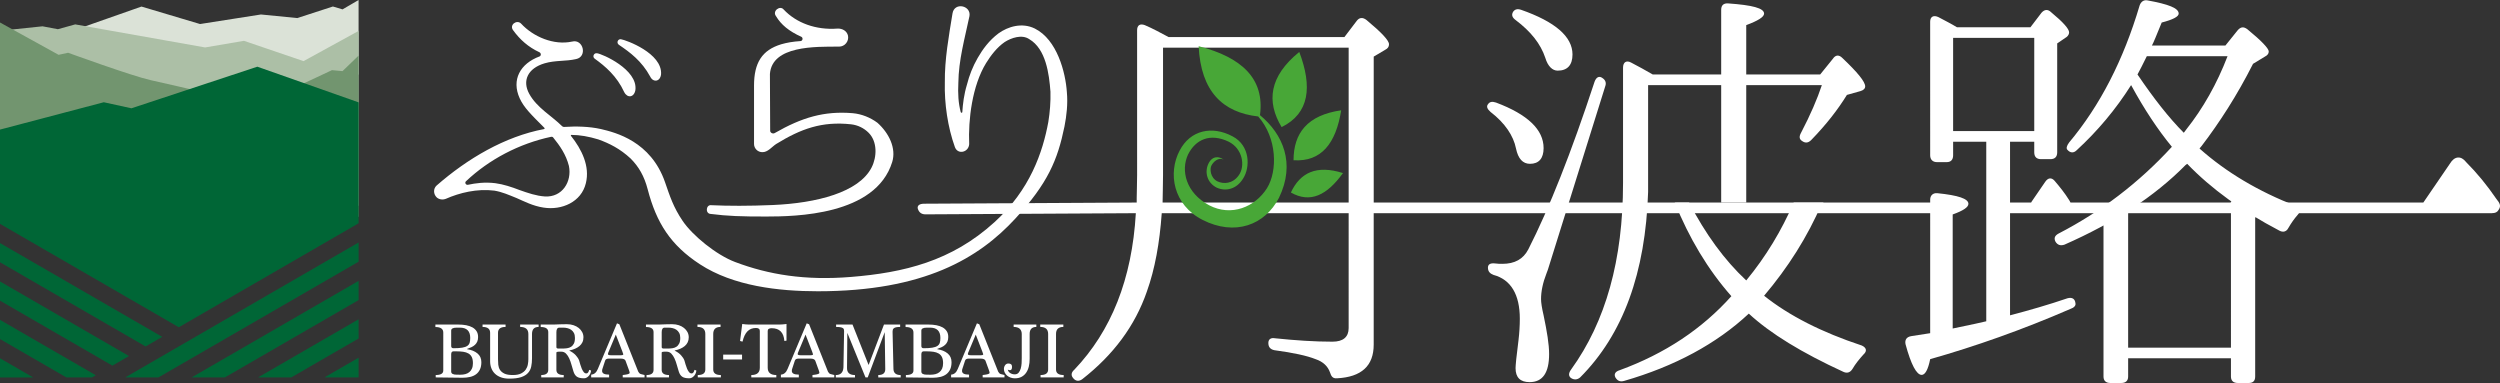
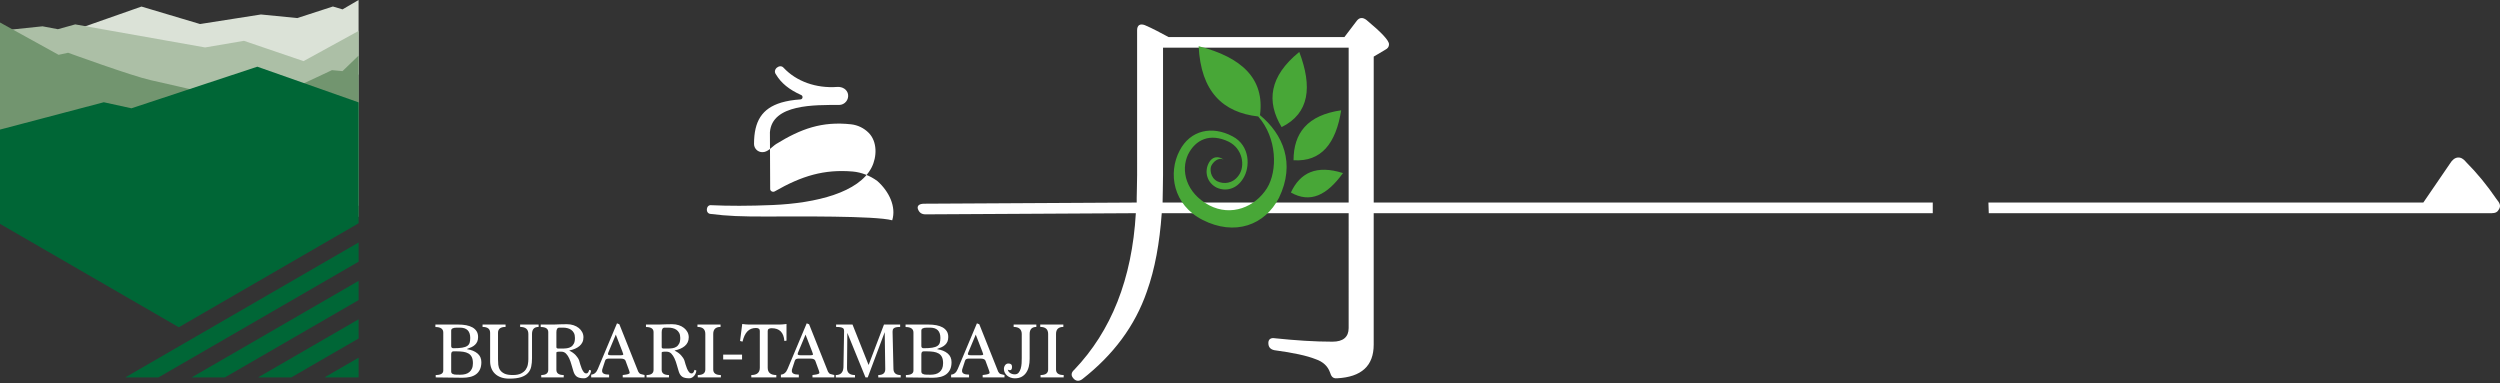
<svg xmlns="http://www.w3.org/2000/svg" version="1.1" id="レイヤー_1" x="0px" y="0px" width="234.999px" height="36px" viewBox="177.036 8.466 234.999 36" enable-background="new 177.036 8.466 234.999 36" xml:space="preserve">
  <rect x="177.036" y="8.466" width="234.999" height="36" fill="#333333" stroke="none" />
  <g>
    <path fill="#FFFFFF" d="M220.944,41.291c0.403,0.06,0.728,0.192,0.973,0.397s0.367,0.479,0.367,0.824   c0,0.271-0.046,0.499-0.135,0.687c-0.09,0.187-0.213,0.339-0.37,0.454c-0.156,0.114-0.344,0.197-0.561,0.247   s-0.449,0.074-0.699,0.074c-0.412,0-0.816-0.005-1.213-0.015s-0.834-0.016-1.313-0.016v-0.225c0.474,0,0.711-0.14,0.711-0.42V39.73   c0-0.35-0.247-0.524-0.741-0.524v-0.232h2.161c0.264,0,0.509,0.021,0.734,0.063c0.227,0.044,0.422,0.111,0.587,0.203   c0.165,0.093,0.294,0.213,0.389,0.36s0.142,0.329,0.142,0.544c0,0.164-0.024,0.306-0.074,0.424   c-0.051,0.117-0.122,0.219-0.214,0.307c-0.093,0.088-0.202,0.162-0.329,0.222s-0.266,0.115-0.415,0.165V41.291z M219.968,39.265   c-0.348,0-0.521,0.093-0.521,0.277v1.447c0,0.141,0.072,0.211,0.216,0.211c0.344,0,0.617-0.019,0.824-0.054   c0.206-0.034,0.365-0.091,0.478-0.168c0.112-0.078,0.185-0.178,0.22-0.301c0.035-0.122,0.053-0.271,0.053-0.445   c0-0.645-0.326-0.968-0.978-0.968H219.968z M220.309,43.689c0.168,0,0.324-0.019,0.469-0.056c0.143-0.037,0.268-0.101,0.375-0.188   c0.106-0.088,0.189-0.2,0.248-0.337c0.061-0.138,0.09-0.307,0.09-0.507c0-0.234-0.037-0.425-0.107-0.569   c-0.072-0.146-0.176-0.257-0.313-0.338c-0.137-0.08-0.301-0.133-0.494-0.161c-0.193-0.027-0.409-0.041-0.646-0.041h-0.268   c-0.145,0-0.216,0.095-0.216,0.285v1.619c0,0.195,0.179,0.292,0.535,0.292H220.309z" />
    <path fill="#FFFFFF" d="M226.701,39.859c0-0.441-0.258-0.661-0.771-0.661v-0.225h1.736v0.225c-0.414,0-0.621,0.22-0.621,0.661   v2.283c0,0.285-0.025,0.546-0.075,0.781c-0.049,0.234-0.15,0.437-0.304,0.604c-0.151,0.168-0.367,0.298-0.646,0.391   c-0.279,0.092-0.65,0.139-1.115,0.139c-0.295,0-0.553-0.04-0.775-0.12c-0.223-0.081-0.409-0.192-0.562-0.338   s-0.267-0.317-0.344-0.519c-0.078-0.2-0.116-0.418-0.116-0.653v-2.682c0-0.364-0.237-0.548-0.712-0.548v-0.225h2.164v0.225   c-0.474,0-0.711,0.184-0.711,0.549v2.485c0,0.171,0.009,0.346,0.025,0.522c0.019,0.178,0.071,0.338,0.161,0.48   s0.229,0.259,0.416,0.35c0.187,0.091,0.453,0.135,0.797,0.135c0.319,0,0.576-0.049,0.769-0.146c0.19-0.098,0.337-0.219,0.437-0.364   c0.101-0.146,0.168-0.306,0.199-0.48c0.033-0.175,0.049-0.341,0.049-0.496V39.859z" />
    <path fill="#FFFFFF" d="M232.593,43.292c0,0.06-0.015,0.132-0.042,0.217c-0.026,0.086-0.068,0.165-0.127,0.241   c-0.057,0.074-0.127,0.14-0.209,0.193c-0.082,0.056-0.176,0.083-0.281,0.083c-0.305,0-0.529-0.051-0.674-0.153   s-0.252-0.269-0.322-0.499c-0.059-0.189-0.119-0.394-0.18-0.61c-0.059-0.219-0.13-0.418-0.213-0.601   c-0.082-0.182-0.184-0.335-0.303-0.458c-0.12-0.122-0.27-0.183-0.449-0.183h-0.225c-0.135,0-0.212,0.027-0.232,0.082v1.626   c0,0.326,0.23,0.488,0.689,0.488v0.225h-2.112v-0.225c0.439,0,0.659-0.162,0.659-0.488v-3.546c0-0.319-0.237-0.479-0.711-0.479   v-0.232h0.936c0.165,0,0.305-0.001,0.42-0.004c0.114-0.003,0.225-0.006,0.332-0.012c0.107-0.005,0.223-0.008,0.345-0.011   s0.271-0.004,0.444-0.004c0.216,0,0.418,0.031,0.607,0.093c0.189,0.063,0.354,0.149,0.491,0.26c0.137,0.109,0.245,0.239,0.325,0.39   c0.08,0.149,0.119,0.313,0.119,0.488c0,0.175-0.031,0.329-0.096,0.464c-0.066,0.136-0.158,0.253-0.273,0.353   c-0.117,0.1-0.257,0.185-0.416,0.255c-0.16,0.069-0.338,0.125-0.532,0.165v0.023c0.239,0.114,0.438,0.258,0.596,0.431   c0.157,0.172,0.263,0.339,0.318,0.499c0.03,0.1,0.064,0.22,0.104,0.359c0.04,0.141,0.086,0.272,0.139,0.397   s0.113,0.231,0.184,0.319c0.068,0.087,0.154,0.131,0.254,0.131c0.12,0,0.208-0.112,0.262-0.339L232.593,43.292z M229.905,41.23   c0.149,0,0.294-0.01,0.433-0.03c0.141-0.02,0.266-0.064,0.375-0.135c0.11-0.069,0.199-0.171,0.267-0.3   c0.067-0.13,0.101-0.308,0.101-0.532c0-0.19-0.033-0.348-0.101-0.474c-0.067-0.124-0.155-0.223-0.263-0.296   c-0.106-0.072-0.225-0.124-0.355-0.153c-0.129-0.03-0.258-0.045-0.381-0.045h-0.36c-0.189,0-0.284,0.14-0.284,0.42v1.433   c0.021,0.075,0.08,0.112,0.18,0.112H229.905z" />
    <path fill="#FFFFFF" d="M235.572,43.944v-0.225c0.07-0.01,0.145-0.02,0.222-0.03c0.077-0.01,0.147-0.021,0.21-0.036   c0.063-0.016,0.114-0.034,0.156-0.057c0.043-0.023,0.064-0.049,0.064-0.079c-0.006-0.02-0.01-0.049-0.012-0.086   c-0.003-0.038-0.016-0.084-0.041-0.139l-0.337-0.923c-0.055-0.13-0.208-0.195-0.456-0.195h-1.115c-0.191,0-0.305,0.065-0.346,0.194   l-0.254,0.776c-0.021,0.045-0.029,0.109-0.029,0.193c0,0.229,0.219,0.344,0.658,0.344v0.262h-1.685v-0.262   c0.145-0.01,0.268-0.061,0.37-0.15c0.104-0.089,0.188-0.219,0.259-0.389l1.797-4.283l0.224,0.091l1.775,4.453   c0.07,0.105,0.124,0.171,0.164,0.195c0.01,0.01,0.051,0.024,0.124,0.041c0.072,0.018,0.173,0.045,0.304,0.079v0.225H235.572z    M234.922,39.918l-0.658,1.574c-0.057,0.12-0.083,0.205-0.083,0.255c0,0.074,0.093,0.112,0.276,0.112h0.943   c0.15,0,0.226-0.03,0.226-0.09c0-0.025-0.028-0.107-0.083-0.247L234.922,39.918z" />
    <path fill="#FFFFFF" d="M242.49,43.292c0,0.06-0.014,0.132-0.041,0.217c-0.027,0.086-0.07,0.165-0.127,0.241   c-0.058,0.074-0.128,0.14-0.21,0.193c-0.082,0.056-0.176,0.083-0.28,0.083c-0.305,0-0.529-0.051-0.674-0.153   s-0.253-0.269-0.322-0.499c-0.06-0.189-0.12-0.394-0.18-0.61c-0.06-0.219-0.131-0.418-0.214-0.601   c-0.082-0.182-0.183-0.335-0.303-0.458c-0.12-0.122-0.269-0.183-0.449-0.183h-0.225c-0.135,0-0.212,0.027-0.231,0.082v1.626   c0,0.326,0.229,0.488,0.688,0.488v0.225h-2.111v-0.225c0.439,0,0.66-0.162,0.66-0.488v-3.546c0-0.319-0.238-0.479-0.713-0.479   v-0.232h0.938c0.164,0,0.304-0.001,0.419-0.004c0.114-0.003,0.226-0.006,0.333-0.012c0.107-0.005,0.222-0.008,0.344-0.011   s0.271-0.004,0.445-0.004c0.215,0,0.418,0.031,0.607,0.093c0.189,0.063,0.354,0.149,0.49,0.26c0.137,0.109,0.246,0.239,0.326,0.39   c0.078,0.149,0.119,0.313,0.119,0.488c0,0.175-0.033,0.329-0.098,0.464c-0.064,0.136-0.156,0.253-0.272,0.353   c-0.118,0.1-0.257,0.185-0.416,0.255c-0.161,0.069-0.337,0.125-0.532,0.165v0.023c0.24,0.114,0.439,0.258,0.596,0.431   c0.157,0.172,0.264,0.339,0.318,0.499c0.031,0.1,0.064,0.22,0.104,0.359c0.04,0.141,0.087,0.272,0.139,0.397   c0.053,0.125,0.113,0.231,0.184,0.319c0.069,0.087,0.155,0.131,0.255,0.131c0.119,0,0.207-0.112,0.262-0.339L242.49,43.292z    M239.803,41.23c0.15,0,0.294-0.01,0.434-0.03c0.141-0.02,0.266-0.064,0.375-0.135c0.109-0.069,0.197-0.171,0.266-0.3   c0.068-0.13,0.102-0.308,0.102-0.532c0-0.19-0.033-0.348-0.102-0.474c-0.068-0.124-0.154-0.223-0.262-0.296   c-0.107-0.072-0.227-0.124-0.355-0.153c-0.13-0.03-0.258-0.045-0.383-0.045h-0.359c-0.189,0-0.283,0.14-0.283,0.42v1.433   c0.02,0.075,0.078,0.112,0.18,0.112H239.803z" />
    <path fill="#FFFFFF" d="M242.626,43.944v-0.225c0.474,0,0.71-0.172,0.71-0.519v-3.342c0-0.441-0.246-0.661-0.74-0.661v-0.225h2.172   v0.225c-0.461,0-0.689,0.22-0.689,0.661v3.342c0,0.347,0.24,0.519,0.719,0.519v0.225H242.626z" />
    <rect x="245.015" y="41.8" fill="#FFFFFF" width="1.774" height="0.457" />
    <path fill="#FFFFFF" d="M247.658,43.944v-0.225c0.533,0,0.801-0.229,0.801-0.689v-3.457c0-0.186-0.122-0.277-0.367-0.277   c-0.33,0-0.596,0.106-0.801,0.319c-0.205,0.212-0.357,0.533-0.457,0.963l-0.232-0.06l0.203-1.598   c0.115,0.015,0.223,0.027,0.325,0.037s0.2,0.016,0.296,0.016h2.882c0.104,0,0.212-0.006,0.322-0.016s0.222-0.022,0.337-0.037v1.567   l-0.201,0.03c-0.061-0.801-0.458-1.2-1.193-1.2c-0.248,0-0.373,0.085-0.373,0.255v3.457c0,0.46,0.271,0.689,0.809,0.689v0.225   H247.658z" />
    <path fill="#FFFFFF" d="M253.408,43.944v-0.225c0.068-0.01,0.143-0.02,0.221-0.03c0.077-0.01,0.146-0.021,0.209-0.036   c0.063-0.016,0.115-0.034,0.157-0.057c0.042-0.023,0.063-0.049,0.063-0.079c-0.006-0.02-0.01-0.049-0.012-0.086   c-0.002-0.038-0.016-0.084-0.04-0.139l-0.337-0.923c-0.056-0.13-0.208-0.195-0.457-0.195h-1.115c-0.19,0-0.305,0.065-0.346,0.194   l-0.254,0.776c-0.02,0.045-0.029,0.109-0.029,0.193c0,0.229,0.219,0.344,0.658,0.344v0.262h-1.685v-0.262   c0.146-0.01,0.269-0.061,0.37-0.15c0.104-0.089,0.189-0.219,0.259-0.389l1.797-4.283l0.225,0.091l1.775,4.453   c0.069,0.105,0.124,0.171,0.163,0.195c0.011,0.01,0.052,0.024,0.125,0.041c0.072,0.018,0.173,0.045,0.303,0.079v0.225H253.408z    M252.756,39.918l-0.658,1.574c-0.056,0.12-0.082,0.205-0.082,0.255c0,0.074,0.092,0.112,0.275,0.112h0.944   c0.149,0,0.225-0.03,0.225-0.09c0-0.025-0.027-0.107-0.082-0.247L252.756,39.918z" />
    <path fill="#FFFFFF" d="M259.592,43.944v-0.225c0.439,0,0.658-0.182,0.658-0.548l-0.051-3.486l-1.596,4.259h-0.211l-1.706-4.19   l-0.03,3.307c-0.005,0.439,0.244,0.659,0.749,0.659v0.225h-1.804v-0.225c0.453,0,0.693-0.239,0.719-0.721l0.06-3.351v-0.075   c0-0.055-0.007-0.104-0.019-0.149c-0.014-0.046-0.045-0.086-0.098-0.12c-0.053-0.035-0.129-0.062-0.229-0.079   s-0.234-0.026-0.404-0.026v-0.225h1.543l1.512,3.802l1.445-3.802h1.52v0.225c-0.164,0-0.294,0.012-0.389,0.033   c-0.096,0.023-0.166,0.056-0.214,0.098c-0.048,0.044-0.077,0.092-0.09,0.146c-0.013,0.056-0.019,0.113-0.019,0.173l0.082,3.471   c0,0.4,0.227,0.601,0.682,0.601v0.225H259.592z" />
    <path fill="#FFFFFF" d="M265.14,41.291c0.403,0.06,0.729,0.192,0.973,0.397c0.245,0.205,0.367,0.479,0.367,0.824   c0,0.271-0.046,0.499-0.134,0.687c-0.09,0.187-0.214,0.339-0.371,0.454c-0.156,0.114-0.344,0.197-0.56,0.247   c-0.218,0.05-0.45,0.074-0.698,0.074c-0.414,0-0.818-0.005-1.215-0.015s-0.834-0.016-1.313-0.016v-0.225   c0.475,0,0.711-0.14,0.711-0.42V39.73c0-0.35-0.246-0.524-0.741-0.524v-0.232h2.161c0.264,0,0.509,0.021,0.735,0.063   c0.226,0.044,0.422,0.111,0.587,0.203c0.164,0.093,0.293,0.213,0.389,0.36c0.094,0.147,0.141,0.329,0.141,0.544   c0,0.164-0.024,0.306-0.074,0.424c-0.05,0.117-0.121,0.219-0.214,0.307s-0.201,0.162-0.329,0.222   c-0.127,0.06-0.266,0.115-0.415,0.165V41.291z M264.164,39.265c-0.348,0-0.522,0.093-0.522,0.277v1.447   c0,0.141,0.072,0.211,0.217,0.211c0.343,0,0.617-0.019,0.823-0.054c0.206-0.034,0.365-0.091,0.478-0.168   c0.112-0.078,0.186-0.178,0.22-0.301c0.035-0.122,0.053-0.271,0.053-0.445c0-0.645-0.326-0.968-0.977-0.968H264.164z    M264.504,43.689c0.169,0,0.324-0.019,0.469-0.056c0.144-0.037,0.268-0.101,0.375-0.188c0.106-0.088,0.189-0.2,0.25-0.337   c0.059-0.138,0.088-0.307,0.088-0.507c0-0.234-0.036-0.425-0.107-0.569c-0.072-0.146-0.176-0.257-0.313-0.338   c-0.137-0.08-0.301-0.133-0.494-0.161c-0.193-0.027-0.408-0.041-0.646-0.041h-0.268c-0.145,0-0.216,0.095-0.216,0.285v1.619   c0,0.195,0.179,0.292,0.536,0.292H264.504z" />
    <path fill="#FFFFFF" d="M269.406,43.944v-0.225c0.07-0.01,0.144-0.02,0.222-0.03c0.077-0.01,0.146-0.021,0.21-0.036   c0.062-0.016,0.114-0.034,0.156-0.057c0.043-0.023,0.063-0.049,0.063-0.079c-0.005-0.02-0.009-0.049-0.011-0.086   c-0.002-0.038-0.017-0.084-0.041-0.139l-0.337-0.923c-0.056-0.13-0.208-0.195-0.456-0.195h-1.115c-0.191,0-0.305,0.065-0.346,0.194   l-0.254,0.776c-0.021,0.045-0.029,0.109-0.029,0.193c0,0.229,0.219,0.344,0.658,0.344v0.262h-1.686v-0.262   c0.146-0.01,0.269-0.061,0.371-0.15c0.104-0.089,0.188-0.219,0.258-0.389l1.797-4.283l0.225,0.091l1.775,4.453   c0.069,0.105,0.123,0.171,0.164,0.195c0.01,0.01,0.051,0.024,0.123,0.041c0.072,0.018,0.174,0.045,0.304,0.079v0.225H269.406z    M268.756,39.918l-0.658,1.574c-0.057,0.12-0.084,0.205-0.084,0.255c0,0.074,0.093,0.112,0.277,0.112h0.943   c0.15,0,0.225-0.03,0.225-0.09c0-0.025-0.027-0.107-0.082-0.247L268.756,39.918z" />
    <path fill="#FFFFFF" d="M273.082,39.889c0-0.462-0.255-0.691-0.764-0.691v-0.225h2.134v0.225c-0.419,0-0.629,0.22-0.629,0.661   v2.343c0,0.256-0.026,0.494-0.078,0.714c-0.052,0.221-0.135,0.412-0.247,0.578c-0.112,0.165-0.256,0.296-0.43,0.391   c-0.176,0.096-0.389,0.143-0.638,0.143c-0.134,0-0.263-0.021-0.386-0.063c-0.122-0.042-0.23-0.103-0.326-0.18   c-0.094-0.078-0.17-0.17-0.227-0.277c-0.059-0.107-0.087-0.228-0.087-0.356c0-0.136,0.038-0.255,0.112-0.36   c0.074-0.104,0.18-0.157,0.314-0.157c0.225,0,0.337,0.105,0.337,0.314c0,0.211-0.065,0.315-0.194,0.315   c-0.096,0-0.162-0.02-0.203-0.061c0.021,0.131,0.092,0.238,0.214,0.322c0.122,0.086,0.271,0.129,0.445,0.129   c0.149,0,0.269-0.052,0.356-0.154c0.086-0.104,0.152-0.23,0.197-0.383c0.045-0.153,0.072-0.32,0.084-0.501   c0.01-0.18,0.014-0.345,0.014-0.495V39.889z" />
    <path fill="#FFFFFF" d="M274.849,43.944v-0.225c0.474,0,0.712-0.172,0.712-0.519v-3.342c0-0.441-0.248-0.661-0.742-0.661v-0.225   h2.172v0.225c-0.46,0-0.689,0.22-0.689,0.661v3.342c0,0.347,0.24,0.519,0.719,0.519v0.225H274.849z" />
    <path fill="#FFFFFF" d="M358.713,28.507h-52.55v12.359c0,1.998-1.158,3.038-3.432,3.159c-0.439,0.04-0.56-0.2-0.679-0.562   c-0.199-0.559-0.639-0.999-1.357-1.238c-0.799-0.32-2.076-0.601-3.873-0.841c-0.36-0.079-0.561-0.28-0.561-0.68   c0-0.32,0.2-0.52,0.639-0.439c1.918,0.2,3.715,0.319,5.392,0.319c0.999,0,1.517-0.439,1.517-1.279V28.507h-17.57   c-0.199,2.799-0.639,5.237-1.396,7.358c-1.118,3.24-3.156,5.96-6.07,8.24c-0.32,0.238-0.64,0.199-0.879-0.12   c-0.199-0.241-0.159-0.521,0.121-0.76c3.473-3.64,5.43-8.52,5.789-14.719l-19.773,0.109c-0.359,0-0.6-0.161-0.719-0.521   c-0.08-0.28,0.119-0.479,0.599-0.479l19.974-0.11v-0.44c0-0.479,0.039-1.24,0.039-2.16V11.307c0-0.48,0.281-0.64,0.721-0.48   c0.758,0.32,1.477,0.721,2.235,1.121h16.532l1.156-1.521c0.24-0.319,0.559-0.36,0.918-0.081c1.398,1.16,2.117,1.92,2.117,2.281   c0,0.24-0.12,0.399-0.359,0.52l-1.079,0.64v13.72h52.55V28.507z M363.946,27.506h40.881l2.516-3.679   c0.408-0.682,1.02-0.748,1.495-0.136c1.021,1.022,1.973,2.18,2.857,3.474c0.34,0.409,0.438,0.661,0.237,0.98   c-0.119,0.24-0.319,0.361-0.679,0.361H363.98L363.946,27.506z M303.809,27.506V12.946h-17.449v12c0,1.08-0.041,1.96-0.041,2.561   H303.809z" />
-     <path fill="#FFFFFF" d="M317.661,18.106c2.995,1.121,4.473,2.561,4.473,4.28c0,0.961-0.438,1.479-1.278,1.479   c-0.678,0-1.117-0.479-1.316-1.439c-0.24-1.2-1.039-2.399-2.396-3.44c-0.319-0.279-0.4-0.519-0.24-0.719   C317.063,18.027,317.302,17.986,317.661,18.106 M327.925,16.586l-5.392,17.24l-0.12,0.319c-0.359,0.919-0.519,1.72-0.519,2.44   c0,0.32,0.08,0.839,0.239,1.52c0.319,1.52,0.519,2.72,0.519,3.641c0,1.76-0.599,2.64-1.836,2.64c-0.879,0-1.318-0.441-1.318-1.32   c0-0.24,0.08-1.12,0.279-2.64c0.08-0.681,0.121-1.361,0.121-2c0-2.28-0.84-3.68-2.477-4.12c-0.32-0.121-0.52-0.32-0.52-0.68   c0-0.321,0.24-0.44,0.639-0.4c0.28,0.04,0.52,0.04,0.719,0.04c1.158,0,1.958-0.44,2.437-1.36c1.956-3.839,4.034-9.079,6.229-15.759   c0.16-0.44,0.439-0.561,0.719-0.36C327.965,15.987,328.045,16.266,327.925,16.586 M320.018,9.387   c3.195,1.119,4.832,2.52,4.832,4.199c0,1-0.479,1.521-1.397,1.521c-0.479,0-0.919-0.4-1.158-1.2   c-0.44-1.32-1.358-2.479-2.796-3.561c-0.319-0.238-0.399-0.479-0.238-0.76C319.418,9.347,319.657,9.267,320.018,9.387    M331.958,26.505c-0.24,7.601-2.356,13.4-6.39,17.439c-0.279,0.24-0.6,0.24-0.879,0.041c-0.24-0.2-0.199-0.479,0.041-0.8   c3.234-4.479,4.871-10.279,4.871-17.521V14.827c0-0.52,0.319-0.72,0.76-0.479c0.678,0.359,1.356,0.719,2.035,1.12h6.431v-6.08   c0-0.4,0.199-0.641,0.678-0.6c2.236,0.16,3.355,0.439,3.355,0.959c0,0.32-0.6,0.681-1.678,1.08v4.641h6.949l1.198-1.48   c0.239-0.359,0.559-0.4,0.879-0.08c1.437,1.36,2.155,2.24,2.155,2.68c0,0.2-0.16,0.36-0.439,0.44l-1.278,0.36   c-0.838,1.359-1.916,2.76-3.354,4.239c-0.28,0.28-0.56,0.32-0.879,0.08c-0.24-0.16-0.28-0.4-0.079-0.76   c0.878-1.681,1.517-3.16,1.956-4.479h-7.108v11.039h-2.355V16.467h-6.869v9.039V26.505z M348.472,27.506l-0.181,0.081   c-1.357,3.159-3.194,6.039-5.431,8.679c2.355,1.88,5.431,3.439,9.186,4.679c0.438,0.201,0.519,0.521,0.158,0.841   c-0.398,0.44-0.758,0.881-1.037,1.36c-0.201,0.318-0.479,0.439-0.84,0.279c-3.913-1.8-6.868-3.6-8.904-5.479   c-3.035,2.84-6.989,4.96-11.701,6.319c-0.399,0.121-0.64,0-0.839-0.32c-0.16-0.319,0-0.56,0.398-0.679   c4.273-1.562,7.748-3.881,10.504-6.96c-2.217-2.513-3.972-5.456-5.322-8.799l1.349-0.003c1.531,2.952,3.322,5.413,5.371,7.322   c1.846-2.241,3.313-4.672,4.46-7.32H348.472z" />
-     <path fill="#FFFFFF" d="M365.979,29.466v8.64c1.837-0.48,3.634-1,5.391-1.6c0.44-0.121,0.72,0.04,0.76,0.479   c0.04,0.2-0.12,0.4-0.479,0.521c-4.513,1.959-8.946,3.52-13.179,4.72c-0.199,1-0.479,1.479-0.799,1.479   c-0.479,0-0.998-0.96-1.517-2.88c-0.081-0.399,0.08-0.68,0.519-0.76c0.998-0.16,1.558-0.24,1.797-0.28V27.227   c0-0.401,0.28-0.641,0.679-0.601c1.957,0.199,2.915,0.519,2.915,1c0,0.319-0.479,0.64-1.478,0.999v10.721   c1.758-0.36,2.836-0.6,3.156-0.68v-16.88h-3.115v1.28c0,0.399-0.2,0.64-0.6,0.64h-0.919c-0.399,0-0.639-0.24-0.639-0.64V10.506   c0-0.479,0.32-0.639,0.76-0.439c0.599,0.32,1.236,0.641,1.757,0.961h6.908l1.038-1.361c0.279-0.32,0.599-0.359,0.919-0.04   c1.118,0.921,1.678,1.56,1.678,1.88c0,0.16-0.081,0.32-0.24,0.441l-0.879,0.6v10.24c0,0.439-0.24,0.639-0.638,0.639h-0.881   c-0.397,0-0.638-0.199-0.638-0.639v-1.001h-2.276v6.68V29.466z M367.977,27.466l1.316-1.92c0.279-0.399,0.6-0.399,0.878-0.08   c0.48,0.561,0.96,1.16,1.359,1.801c0.199,0.279,0.199,0.56,0,0.84c-0.121,0.239-0.32,0.359-0.68,0.359h-2.883L367.977,27.466z    M368.255,12.028h-7.627v8.759h7.627V12.028z M383.789,22.426c2.517,2.24,5.551,4.04,9.065,5.4c0.439,0.198,0.479,0.479,0.159,0.84   c-0.318,0.36-0.599,0.761-0.878,1.24c-0.159,0.319-0.479,0.439-0.839,0.239c-3.514-1.84-6.39-3.92-8.665-6.28l-0.161,0.121   c-2.914,2.96-6.748,5.44-11.38,7.479c-0.36,0.119-0.64,0.04-0.839-0.279c-0.161-0.32-0.081-0.561,0.279-0.761   c3.953-2.04,7.547-4.76,10.662-8.16c-1.318-1.6-2.595-3.52-3.833-5.799c-1.438,2.279-3.154,4.318-5.112,6.118   c-0.28,0.281-0.599,0.281-0.879-0.039c-0.119-0.12-0.079-0.359,0.161-0.681c2.914-3.479,5.111-7.759,6.629-12.879   c0.119-0.359,0.398-0.561,0.758-0.479c1.958,0.36,2.915,0.72,2.915,1.239c0,0.28-0.519,0.561-1.597,0.84   c-0.479,1.16-0.759,1.881-0.919,2.16h6.909l1.157-1.439c0.28-0.32,0.56-0.36,0.92-0.08c1.318,1.08,1.996,1.799,1.996,2.08   c0,0.2-0.119,0.359-0.36,0.48l-1.117,0.679c-1.519,3-3.154,5.521-4.832,7.721L383.789,22.426z M386.425,28.116l1.039-2.12   c0.279-0.28,0.559-0.32,0.919-0.08c1.238,0.96,1.875,1.6,1.875,1.88c0,0.12-0.078,0.279-0.319,0.44l-0.917,0.68v14.95   c0,0.399-0.2,0.601-0.599,0.601h-1.04c-0.398,0-0.639-0.201-0.639-0.601v-1.721h-9.664v1.721c0,0.399-0.239,0.601-0.639,0.601   h-1.038c-0.4,0-0.639-0.201-0.639-0.601V28.381c0-0.439,0.278-0.64,0.72-0.52c0.559,0.199,1.157-0.601,1.797-0.319l-0.201,0.999   v12.604h9.664V28.116H386.425z M382.552,20.626c1.558-1.96,2.874-4.28,3.873-6.88h-7.588l-0.519,1.039l-0.359,0.682   c1.518,2.239,2.955,4.079,4.353,5.479C382.392,20.826,382.471,20.747,382.552,20.626" />
-     <path fill="#FFFFFF" d="M249.056,28.82c-2.306,0.003-3.663-0.044-5.206-0.243h-0.025c-0.521-0.05-0.422-0.897,0.075-0.822   c1.593,0.074,3.518,0.08,5.766-0.016c4.157-0.177,8.103-1.197,9.297-3.524c0.52-1.012,0.548-2.442-0.273-3.265   c-0.448-0.449-1.021-0.724-1.643-0.798c-2.763-0.3-4.728,0.424-7.043,1.845c-0.397,0.249-0.796,0.797-1.318,0.772   c-0.424,0-0.772-0.35-0.772-0.772v-5.483c0-2.145,0.748-3.34,2.564-3.889c0.521-0.149,1.069-0.249,1.816-0.299   c0.199-0.025,0.249-0.299,0.074-0.399c-1.17-0.523-1.916-1.146-2.389-1.943c-0.373-0.475,0.373-1.047,0.721-0.623   c1.195,1.271,3.037,1.943,5.053,1.793c0.473-0.024,0.896,0.226,0.996,0.674c0.098,0.523-0.299,1.021-0.848,1.021   c-2.239,0-6.295-0.1-6.494,2.568l0.024,5.334c0,0.199,0.249,0.324,0.423,0.224c2.563-1.471,4.654-2.094,7.342-1.869   c0.821,0.074,1.643,0.398,2.314,0.897c1.094,0.972,1.787,2.408,1.393,3.688C259.351,28.738,251.738,28.815,249.056,28.82" />
-     <path fill="#FFFFFF" d="M229.022,21.374c-0.05-0.051-0.101-0.051-0.175-0.051c-3.035,0.648-5.848,2.145-7.988,4.163   c-0.174,0.124-0.05,0.398,0.175,0.348c0.696-0.148,1.567-0.272,2.563-0.148c0.746,0.1,1.518,0.35,2.289,0.648   c0.771,0.273,1.567,0.548,2.363,0.598c1.644,0.101,2.563-1.396,2.266-2.866C230.242,22.994,229.669,22.171,229.022,21.374    M236.762,16.937c-0.125,0.697-0.746,0.772-1.045,0.198c-0.697-1.52-1.792-2.441-2.763-3.141c-0.273-0.174-0.1-0.572,0.199-0.523   C233.626,13.521,237.011,14.993,236.762,16.937 M239.176,15.441c-0.076,0.724-0.747,0.798-1.021,0.225   c-0.796-1.471-1.916-2.293-2.911-2.966c-0.299-0.175-0.149-0.574,0.148-0.549C235.891,12.226,239.3,13.471,239.176,15.441    M272.498,28.99c-3.439,3.744-8.604,6.855-18.582,6.855c-3.679,0-7.937-0.479-11.096-2.543c-2.734-1.787-4.076-3.869-4.903-7.044   c-0.323-1.237-0.832-2.118-1.604-2.892c-0.995-0.922-1.991-1.42-3.036-1.795c-0.896-0.273-1.741-0.423-2.514-0.423   c-0.049-0.025-0.1,0.05-0.049,0.099c0.995,1.247,1.791,2.843,1.393,4.438c-0.422,1.77-2.265,2.568-3.98,2.294   c-0.996-0.15-1.793-0.574-2.539-0.898c-0.746-0.3-1.344-0.572-2.09-0.697c-1.619-0.2-3.26,0.199-4.555,0.772   c-0.322,0.125-0.672,0.049-0.871-0.149c-0.298-0.299-0.323-0.798,0-1.097c2.912-2.543,6.42-4.611,10.104-5.31   c0.05,0,0.074-0.074,0.025-0.124c-1.245-1.246-1.916-1.895-2.314-2.767c-0.796-1.745,0.049-3.266,1.867-3.938   c0.173-0.076,0.148-0.325-0.025-0.399c-1.02-0.474-1.816-1.173-2.464-2.069c-0.374-0.498,0.349-1.021,0.747-0.623   c1.145,1.246,3.085,2.069,4.802,1.695c1.046-0.273,1.468,1.42,0.374,1.645c-0.971,0.225-1.941,0.1-2.962,0.399   c-1.593,0.474-2.115,1.645-1.443,2.866c0.722,1.321,2.116,2.069,3.085,3.04c0.051,0.051,0.125,0.075,0.176,0.075   c1.17-0.075,2.363-0.05,3.482,0.199c1.369,0.324,4.688,1.143,6.023,4.996c0.453,1.308,0.777,2.345,1.662,3.647   c0.923,1.362,3.149,3.185,4.924,3.854c3.152,1.19,6.57,1.755,10.891,1.404c4.967-0.404,9.447-1.469,13.488-5.146   c3.348-3.044,4.543-6.587,5.065-9.429c0.149-0.922,0.224-1.869,0.199-2.841c-0.125-1.67-0.424-4.014-1.991-4.936   c-0.696-0.473-1.691-0.125-2.314,0.273c-0.722,0.5-1.293,1.247-1.742,1.971c-1.318,2.143-1.691,5.333-1.592,7.626   c-0.049,0.772-1.07,1.022-1.344,0.274c-0.672-1.869-0.996-4.088-0.945-6.082c-0.025-2.168,0.373-4.337,0.721-6.48   c0.174-1.097,1.767-0.748,1.594,0.25c-0.448,2.119-1.021,4.137-1.045,6.281c-0.051,1.021,0,1.894,0.223,2.741   c0.025,0.1,0.15,0.075,0.15,0c0.049-0.747,0.148-1.646,0.447-2.617c0.199-0.798,0.523-1.646,0.996-2.468s1.069-1.645,1.965-2.318   c0.871-0.623,2.19-1.047,3.409-0.448c2.091,1.046,2.886,4.112,3.011,5.981c0.1,1.097-0.024,2.194-0.224,3.216   C276.449,23.516,275.53,25.691,272.498,28.99" />
+     <path fill="#FFFFFF" d="M249.056,28.82c-2.306,0.003-3.663-0.044-5.206-0.243h-0.025c-0.521-0.05-0.422-0.897,0.075-0.822   c1.593,0.074,3.518,0.08,5.766-0.016c4.157-0.177,8.103-1.197,9.297-3.524c0.52-1.012,0.548-2.442-0.273-3.265   c-0.448-0.449-1.021-0.724-1.643-0.798c-2.763-0.3-4.728,0.424-7.043,1.845c-0.397,0.249-0.796,0.797-1.318,0.772   c-0.424,0-0.772-0.35-0.772-0.772c0-2.145,0.748-3.34,2.564-3.889c0.521-0.149,1.069-0.249,1.816-0.299   c0.199-0.025,0.249-0.299,0.074-0.399c-1.17-0.523-1.916-1.146-2.389-1.943c-0.373-0.475,0.373-1.047,0.721-0.623   c1.195,1.271,3.037,1.943,5.053,1.793c0.473-0.024,0.896,0.226,0.996,0.674c0.098,0.523-0.299,1.021-0.848,1.021   c-2.239,0-6.295-0.1-6.494,2.568l0.024,5.334c0,0.199,0.249,0.324,0.423,0.224c2.563-1.471,4.654-2.094,7.342-1.869   c0.821,0.074,1.643,0.398,2.314,0.897c1.094,0.972,1.787,2.408,1.393,3.688C259.351,28.738,251.738,28.815,249.056,28.82" />
    <path fill-rule="evenodd" clip-rule="evenodd" fill="#48A737" d="M297.508,20.414c-1.451-2.411-1.16-4.779,1.66-7.064   C300.411,16.631,300.122,19.125,297.508,20.414 M292.074,23.487c-0.416-0.332-1.08-0.415-1.451,0.374   c-0.375,0.79-0.125,1.787,0.787,2.245c0.829,0.373,1.866,0.165,2.488-0.873c0.664-1.04,0.664-3.076-0.995-3.947   c-1.95-1.039-3.981-0.583-4.978,1.329c-1.121,2.119-0.623,5.111,2.156,6.523c3.029,1.537,5.85,0.499,7.178-2.077   c1.575-3.241,0.373-5.983-1.785-7.77c0.457-3.449-1.741-5.444-5.766-6.482c0.208,4.279,2.281,6.232,5.6,6.606   c1.785,2.036,1.826,5.11,0.83,6.731c-1.121,1.786-3.36,2.7-5.434,1.62c-2.197-1.163-2.697-3.282-1.99-4.779   c0.704-1.412,2.073-2.035,3.814-1.204c1.328,0.665,1.576,2.286,0.955,3.157c-0.581,0.831-1.451,0.831-1.991,0.582   c-0.705-0.331-0.747-1.205-0.581-1.496C291.077,23.696,291.576,23.196,292.074,23.487 M298.379,26.562   c0.871-1.87,2.406-2.617,4.896-1.828C301.78,26.812,300.205,27.601,298.379,26.562 M298.629,23.529   c2.613,0.167,3.981-1.578,4.479-4.695C299.914,19.292,298.629,20.995,298.629,23.529" />
    <polygon fill="#DBE2D7" points="195.84,10.725 201.565,9.827 204.983,10.164 208.329,9.077 209.233,9.348 210.743,8.466    210.743,15.479 184.648,16.104 184.648,11.08 190.336,9.083  " />
    <polygon fill="#ACBFA6" points="210.743,11.374 210.743,27.788 206.375,30.313 181.312,30.313 177.036,27.84 177.036,11.357    181.032,10.939 182.479,11.211 184.106,10.758 196.312,12.926 199.967,12.303 205.568,14.212  " />
    <path fill="#72956F" d="M209.233,15.151l-0.995-0.091l-3.763,1.767l-9.214,0.104c0,0-2.334-0.547-4.084-0.936   c-1.75-0.39-7.739-2.57-7.739-2.57l-0.895,0.194l-5.508-3.04v18.305l4.275,2.473h25.063l4.368-2.526V13.694L209.233,15.151z" />
    <path fill="#006636" d="M204.412,43.944l6.332-3.66v-1.806l-9.453,5.466H204.412z M210.654,43.944l0.09-0.051v-1.805l-3.211,1.855   H210.654z M198.17,43.944l12.574-7.27v-1.806l-15.695,9.075H198.17z M188.807,43.944h3.121l18.816-10.879v-1.806L188.807,43.944z" />
    <path fill="#006636" d="M210.744,43.944v-0.051l-0.09,0.051H210.744z M201.226,14.735l-11.835,3.911l-2.598-0.569l-9.757,2.57   v8.861l16.808,9.72l16.9-9.774V18.089L201.226,14.735z" />
-     <path fill="#006636" d="M177.036,43.945h3.117l-3.117-1.803V43.945z M177.036,40.336l6.239,3.608h2.41l0.355-0.206l-9.005-5.206   V40.336z M177.036,31.313v1.805l13.686,7.915l1.562-0.903L177.036,31.313z M177.036,36.727l10.565,6.109l1.56-0.901l-12.125-7.012   V36.727z" />
  </g>
</svg>